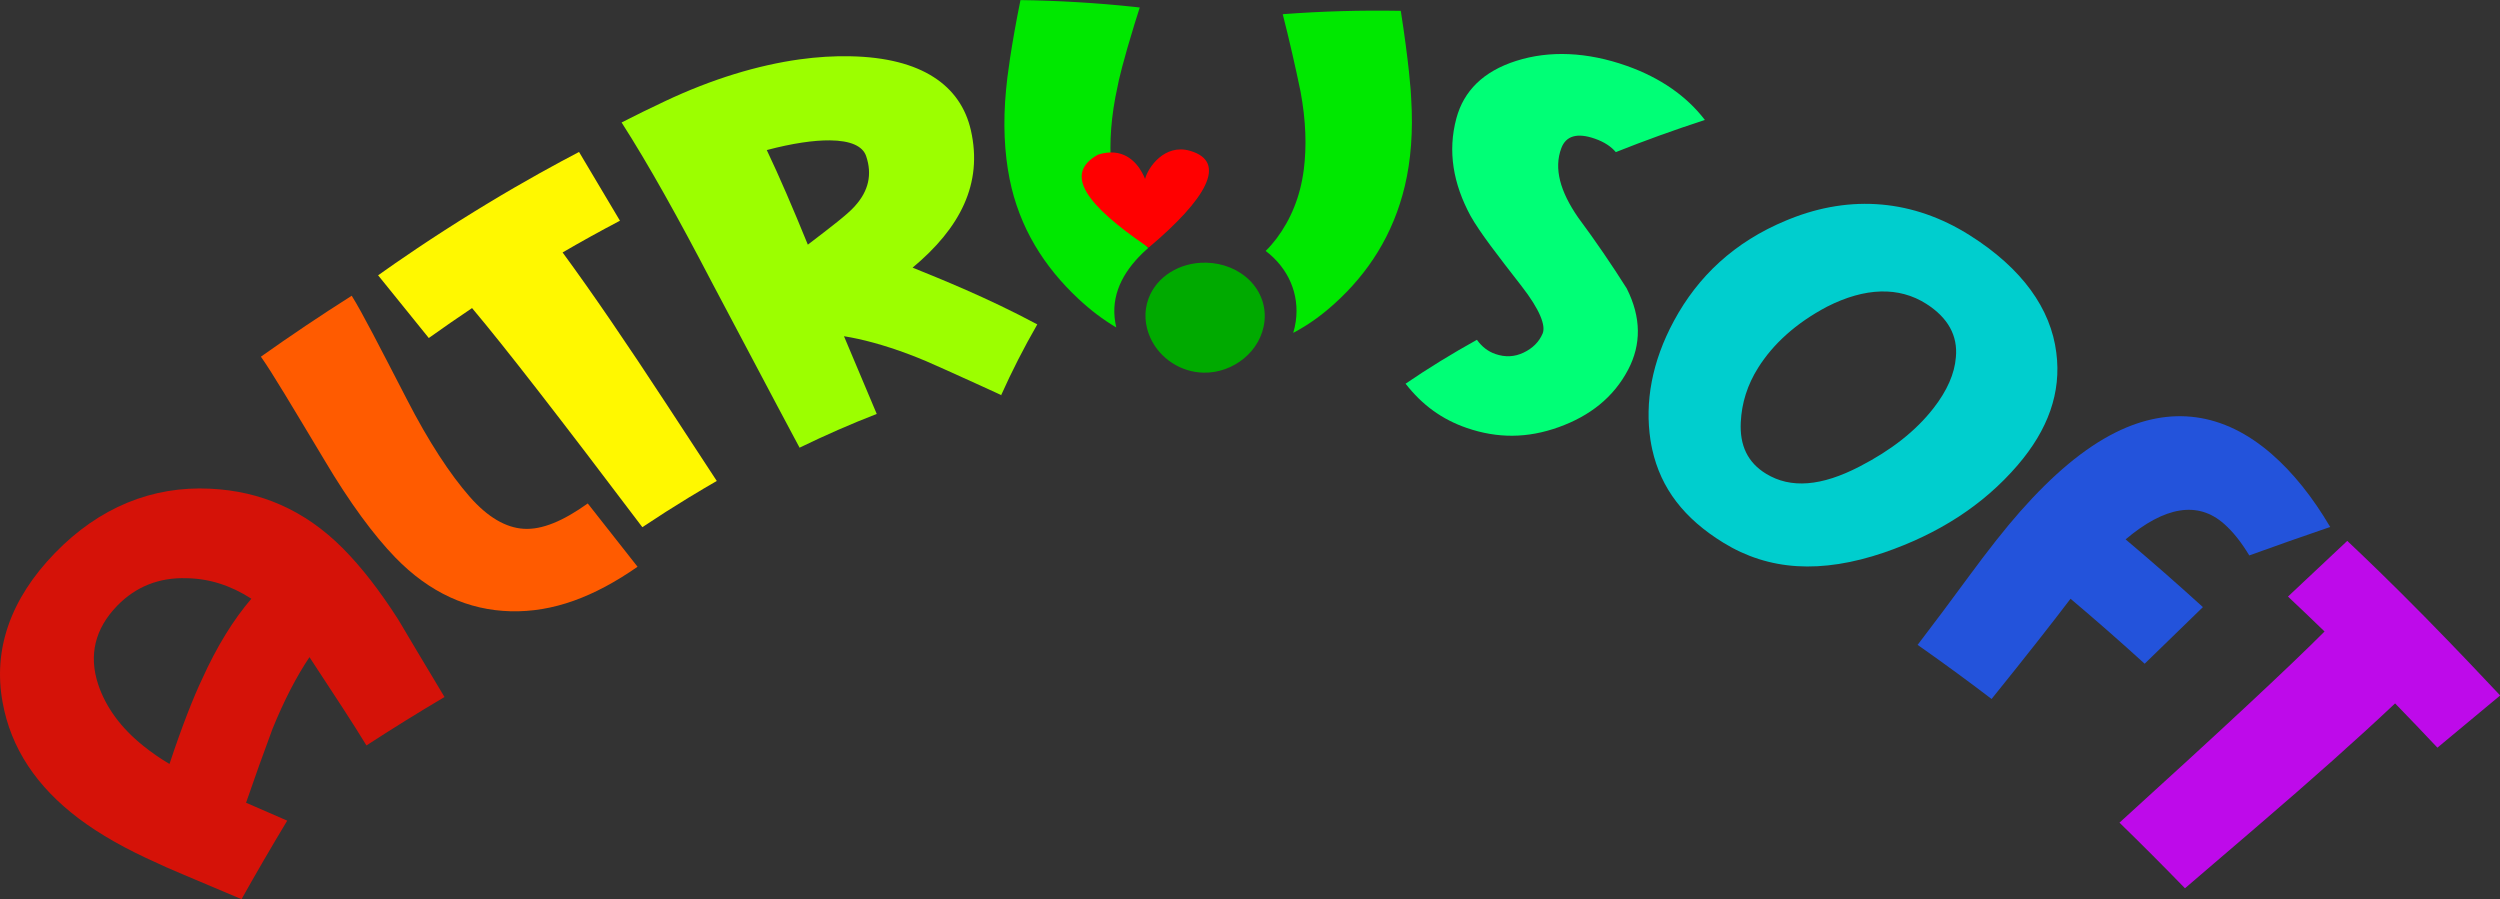
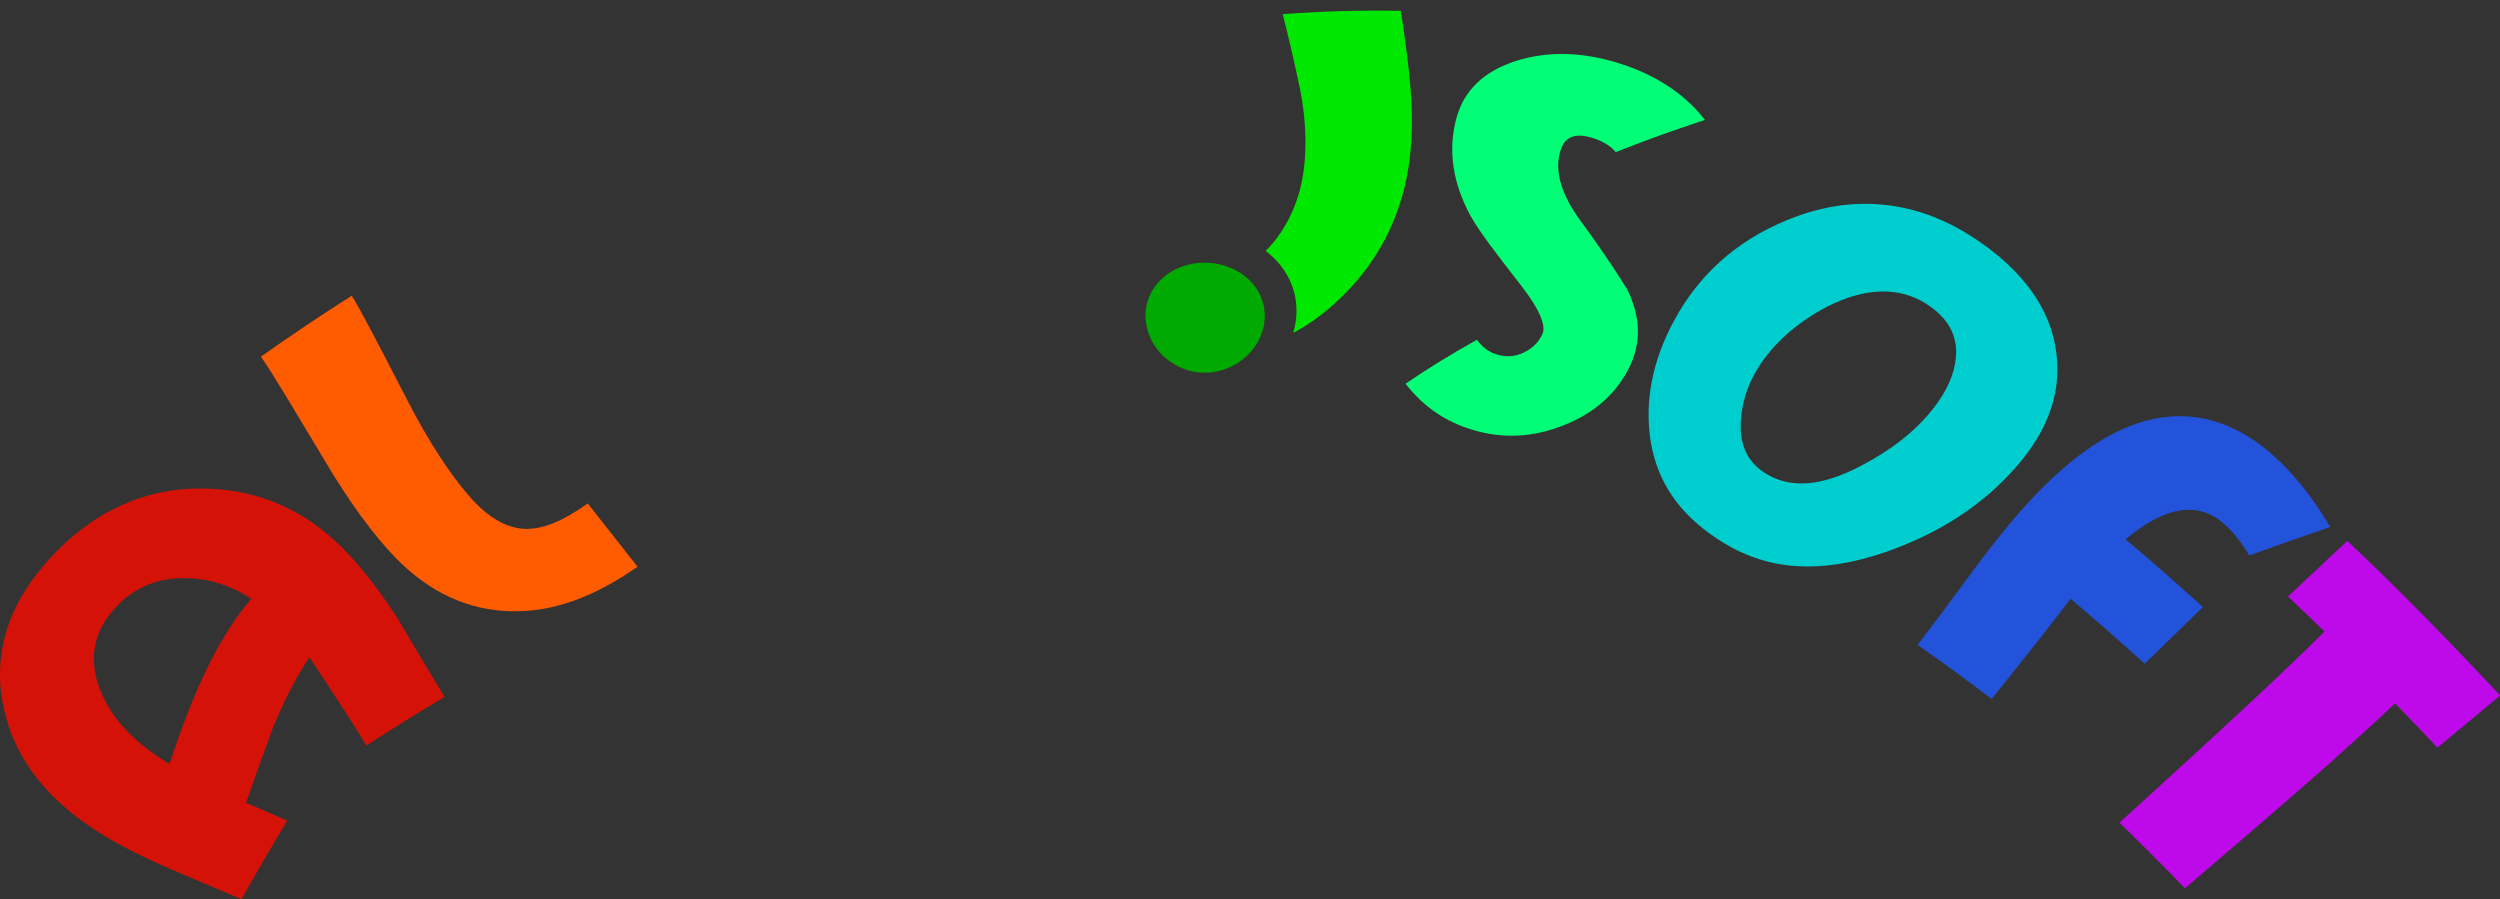
<svg xmlns="http://www.w3.org/2000/svg" xmlns:ns1="http://www.inkscape.org/namespaces/inkscape" xmlns:ns2="http://sodipodi.sourceforge.net/DTD/sodipodi-0.dtd" xmlns:ns3="http://ns.adobe.com/AdobeIllustrator/10.0/" width="1750.333" height="629.601" viewBox="0 0 1750.333 629.601" id="svg2" version="1.1" ns1:version="0.91 r13725" ns2:docname="logo-bent.svg">
  <rect x="0" y="0" width="1750.333" height="629.601" fill="#333333" stroke="none" />
  <defs id="defs8">
    <ns1:path-effect effect="bend_path" id="path-effect4162" is_visible="true" bendpath="m 49.681,99.483 c 206.956,-257.367 436.83,-301.919 704.016,0" prop_scale="1" scale_y_rel="false" vertical="false" bendpath-nodetypes="cc" />
    <ns1:path-effect effect="bend_path" id="path-effect4146" is_visible="true" bendpath="m 49.681,99.483 704.016,0" prop_scale="1" scale_y_rel="false" vertical="false" />
  </defs>
  <ns2:namedview pagecolor="#ffffff" bordercolor="#666666" borderopacity="1" objecttolerance="10" gridtolerance="10" guidetolerance="10" ns1:pageopacity="0" ns1:pageshadow="2" ns1:window-width="1189" ns1:window-height="682" id="namedview6" showgrid="false" ns1:zoom="0.26339286" ns1:cx="372.00994" ns1:cy="504.31562" ns1:window-x="631" ns1:window-y="318" ns1:window-maximized="0" ns1:current-layer="svg2" fit-margin-top="0" fit-margin-left="0" fit-margin-right="0" fit-margin-bottom="0" />
  <g transform="matrix(2.262,0,0,2.126,-57.637,361.278)" id="g4148" ns1:transform-center-x="7.3078708" ns1:transform-center-y="209.54798" ns1:path-effect="#path-effect4162">
    <path ns1:connector-curvature="0" ns3:knockout="Off" d="m 131.484,10.525 c 5.912,6.302 11.597,14.159 17.231,23.525 0.231,0.404 0.496,0.873 0.797,1.409 1.4,2.49 7.723,13.909 13.556,24.152 -8.111,5.096 -16.167,10.42 -24.166,15.948 -3.792,-6.663 -9.564,-16.033 -17.634,-29.081 -3.994,6.33 -7.86,14.221 -11.446,23.632 -2.814,8.042 -5.538,16.141 -8.182,24.315 4.258,1.948 8.504,3.913 12.74,5.895 -4.845,8.546 -9.552,17.171 -14.141,25.863 C 84.691,119.168 76.484,115.568 74.192,114.32 64.49,109.722 56.361,104.853 49.815,99.59 36.847,89.162 28.834,76.503 26.282,61.326 23.308,44.083 28.608,27.414 42.484,12.19 56.152,-2.804 72.562,-9.95 90.569,-8.991 c 7.874,0.388 15.14,2.191 21.812,5.327 7.012,3.296 13.348,8.054 19.103,14.188 z m -28.199,16.711 c -6.324,-4.347 -12.977,-6.628 -20.007,-6.752 -8.509,-0.304 -15.76,2.745 -21.532,9.077 -6.897,7.567 -8.84,16.278 -5.889,25.869 2.415,7.668 7.098,14.38 13.94,20.231 2.645,2.262 5.36,4.259 8.147,5.989 3.96,-12.708 7.494,-22.167 10.149,-28.088 4.55,-10.694 9.677,-19.491 15.191,-26.325 z" id="path24" style="fill:#d51208" ns1:original-d="m 150.3034,99.65407 c 0,8.629 -1.021,18.271 -3.062,28.936 -0.84,3.955 -3.002,13.418 -6.479,28.393 l -25.381,-5.932 c 1.918,-7.188 4.438,-18.15 7.562,-32.885 -6.24,1.562 -13.383,4.199 -21.42,7.91 -6.719,3.354 -13.502,6.707 -20.342,10.062 l 3.422,13.477 -25.381,5.934 c -3.842,-16.172 -5.941,-25.402 -6.299,-27.676 -2.162,-10.422 -3.242,-19.83 -3.242,-28.219 0,-16.65 4.02,-30.791 12.061,-42.412 9.121,-13.295 21.66,-19.947 37.623,-19.947 15.717,0 28.379,6.652 37.979,19.947 8.637,11.865 12.959,26.002 12.959,42.412 z m -26.358,-7.803 c -1.084,-7.559 -3.541,-13.916 -7.379,-19.076 -4.561,-6.359 -10.264,-9.543 -17.1,-9.543 -8.164,0 -14.404,4.264 -18.721,12.779 -3.418,6.841 -5.127,14.759 -5.127,23.759 0,3.48 0.205,6.84 0.625,10.082 10.318,-5.277 18.057,-8.939 23.223,-10.98 9.118,-3.837 17.276,-6.181 24.479,-7.021 z" />
    <path ns1:connector-curvature="0" ns3:knockout="Off" d="m 222.818,16.709 c -13.437,9.952 -26.171,15.016 -39.272,14.658 -13.005,-0.348 -25.055,-6.01 -35.72,-17.715 -6.585,-7.227 -14.069,-17.94 -21.938,-32.085 -10.079,-17.861 -16.106,-28.701 -19.655,-34.038 9.155,-6.903 18.524,-13.606 28.106,-20.069 3.252,5.509 8.427,16.341 17.032,34.028 6.819,14.145 13.502,24.888 19.485,32.151 5.56,6.75 11.193,10.236 16.779,10.574 5.621,0.343 12.093,-2.52 19.764,-8.351 z" id="path36" style="fill:#ff5b00" ns1:original-d="m 208.4774,163.23207 c -15.844,0 -28.119,-4.408 -36.82,-13.223 -8.707,-8.812 -13.057,-21.137 -13.057,-36.967 0,-9.834 1.439,-22.666 4.322,-38.501 3.48,-19.668 5.521,-32.5 6.127,-38.496 l 25.928,2.52 c -0.605,5.996 -2.646,18.404 -6.123,37.227 -2.881,15.347 -4.316,27.753 -4.316,37.226 0,8.75 1.826,15.016 5.488,18.795 3.658,3.779 9.811,5.605 18.451,5.482 l 0,25.937 0,0 z" />
-     <path ns1:connector-curvature="0" ns3:knockout="Off" d="m 217.366,-97.246 c -6.011,3.357 -11.929,6.845 -17.75,10.453 9.265,13.425 19.853,29.948 32.158,49.951 l 15.562,25.296 c -2.828,1.735 -5.643,3.509 -8.444,5.319 -4.916,3.182 -9.78,6.486 -14.594,9.904 -25.423,-35.81 -42.608,-59.409 -52.705,-72.153 -4.521,3.225 -8.985,6.512 -13.393,9.857 l -15.685,-20.651 c 5.917,-4.487 16.433,-12.237 29.95,-21.095 1.246,-0.816 2.468,-1.609 3.666,-2.381 0,0 0,0 0,0 11.998,-7.741 22.054,-13.51 28.575,-17.149 l 12.662,22.649 c 0,0 -0.001,6.36e-4 -0.001,6.36e-4 z" id="path48" style="fill:#fff800" ns1:original-d="m 257.6334,64.48207 -15.84,0 c 0.625,16.197 0.938,35.988 0.938,59.375 l 0,29.688 -25.938,0 c 0,-43.637 -0.312,-73.426 -0.938,-89.375 l -12.958,0 0,-25.938 c 5.879,0 14.941,0.055 27.188,0.156 12.246,0.109 21.426,0.156 27.549,0.156 l 0,25.938 -0.001,0 z" />
-     <path ns1:connector-curvature="0" ns3:knockout="Off" d="m 346.542,-63.102 c -4.162,7.686 -7.886,15.468 -11.186,23.304 3.353,1.537 -19.145,-9.355 -23.219,-11.195 -1.79,-0.805 -3.538,-1.548 -5.238,-2.232 -7.828,-3.144 -14.721,-5.06 -20.193,-5.986 3.369,8.535 6.749,17.066 10.14,25.593 -8.037,3.32 -16.001,7.043 -23.884,11.114 0.204,0.396 -9.997,-19.852 -26.91,-53.972 -10.665,-21.78 -19.854,-39.31 -28.177,-53.124 4.412,-2.396 8.88,-4.728 13.402,-6.99 14.638,-7.36 28.77,-11.874 41.704,-13.79 5.467,-0.806 10.709,-1.136 15.688,-1.02 22.196,0.454 34.172,9.726 37.308,24.329 3.789,17.648 -3.334,32.258 -18.034,45.28 8.369,3.61 23.009,9.813 38.601,18.69 z m -52.976,-55.429 c -1.053,-3.286 -4.781,-5.121 -11.274,-5.179 -4.929,-0.044 -11.493,0.948 -19.477,3.197 3.883,8.695 8.063,19.014 12.707,31.15 7.405,-6.008 12.199,-9.914 14.398,-12.497 0.109,-0.128 0.211,-0.252 0.306,-0.372 4.055,-4.826 5.284,-10.235 3.34,-16.299 z" id="path60" style="fill:#9cff00" ns1:original-d="m 350.4614,142.58407 -16.021,20.336 c -3.721,-2.879 -10.131,-8.637 -19.225,-17.273 -7.865,-7.441 -14.418,-12.961 -19.656,-16.562 l -0.363,27.539 -25.887,0 c 0,-0.84 0.203,-20.938 0.625,-60.299 0.355,-24.121 0.145,-44.16 -0.625,-60.123 l 10.795,-0.359 c 16.557,-0.598 30.475,1.742 41.752,7.02 14.758,6.842 22.141,17.824 22.141,32.941 0,18.001 -7.926,31.082 -23.775,39.242 6.473,6.356 16.555,15.536 30.239,27.538 z m -32.402,-66.895 c 0,-6.117 -7.188,-10.258 -21.562,-12.418 0.234,9.484 0.234,20.699 0,33.658 7.84,-2.877 12.832,-5.156 14.969,-6.842 4.393,-3.236 6.593,-8.035 6.593,-14.398 z" />
-     <path ns1:connector-curvature="0" ns3:knockout="Off" d="m 380.888,-88.278 c -0.262,-0.281 -0.521,-0.569 -0.778,-0.865 -0.798,-0.917 -1.576,-1.903 -2.328,-2.964 -4.692,-6.677 -7.654,-14.361 -8.361,-23.187 -0.609,-7.607 -0.073,-16.419 1.989,-26.254 0.145,-1.202 1.782,-8.598 5.224,-20.457 0,0 0,0 0,0 0.498,-1.713 1.038,-3.535 1.622,-5.458 -0.631,-0.077 -1.262,-0.152 -1.893,-0.225 -11.589,-1.304 -23.284,-2.039 -35.031,-2.211 -2.908,15.252 -4.193,25.964 -4.45,29.458 -1.009,11.092 -0.503,20.941 1.076,29.387 3.013,16.12 10.749,29.026 21.288,39.508 3.805,3.79 7.711,6.924 11.736,9.453 -0.227,-1.065 -0.404,-2.153 -0.507,-3.265 -0.81,-8.794 3.437,-16.193 9.708,-22.254 0,10e-7 0,-1e-6 0,-1e-6 0.233,-0.225 0.468,-0.448 0.705,-0.669 z" id="path72" style="fill:#00e800" ns1:original-d="m 385.1174,121.51407 c -0.92,-1.202 -1.791,-2.523 -2.603,-3.979 -3.838,-6.943 -5.756,-14.844 -5.756,-23.705 0,-7.662 1.016,-16.343 3.057,-26.041 0.238,-1.674 2.221,-10.176 5.941,-25.502 l -25.209,-5.93 c -3.604,15.098 -5.768,24.562 -6.484,28.395 -2.164,10.785 -3.242,20.492 -3.242,29.117 0,16.414 4.316,30.551 12.959,42.406 3.105,4.265 6.542,7.827 10.301,10.712 -0.129,-1.082 -0.204,-2.181 -0.204,-3.298 0,-9.104 5.083,-16.374 11.24,-22.175 z" />
    <path ns1:connector-curvature="0" ns3:knockout="Off" d="m 462.27,-137.471 c -0.004,-1.83 -0.796,-12.445 -3.215,-28.889 -12.246,-0.24 -24.448,0.127 -36.542,1.101 2.026,8.475 3.86,16.972 5.508,25.472 1.684,9.575 1.909,18.177 1.014,25.659 -1.067,8.924 -4.035,16.499 -8.471,22.789 -1.068,1.496 -2.181,2.842 -3.336,4.04 7.061,5.722 10.51,14.236 9.319,23.195 -0.173,1.299 -0.443,2.564 -0.786,3.79 4.419,-2.466 8.687,-5.666 12.815,-9.664 10.352,-9.943 18.168,-22.668 21.75,-38.81 1.812,-8.172 2.591,-17.779 1.943,-28.682 z" id="path84" style="fill:#00e800" ns1:original-d="m 448.2034,65.30907 c -0.361,-2.275 -2.467,-11.518 -6.305,-27.721 l -25.215,5.943 c 1.92,8.281 3.838,16.557 5.762,24.838 2.041,9.361 3.062,17.824 3.062,25.382 0,8.998 -1.68,16.859 -5.039,23.578 -0.808,1.595 -1.682,3.04 -2.62,4.337 6.696,5.016 11.029,13.013 11.029,22.023 0,1.311 -0.098,2.599 -0.275,3.86 4,-3.028 7.601,-6.849 10.783,-11.499 8.037,-11.641 12.061,-25.736 12.061,-42.299 -10e-4,-8.398 -1.085,-17.882 -3.243,-28.442 z" />
    <path ns1:connector-curvature="0" ns3:knockout="Off" d="m 529.445,-48.246 c -4.511,9.178 -11.869,15.301 -21.531,18.991 -9.69,3.704 -18.94,3.725 -28.4,0.27 -7.699,-2.812 -13.843,-7.57 -18.982,-14.591 7.015,-5.096 14.391,-9.914 22.084,-14.458 1.544,2.298 3.439,3.853 5.743,4.693 3.021,1.101 5.897,0.955 8.692,-0.462 2.794,-1.416 4.781,-3.492 5.898,-6.282 1.053,-2.629 -0.911,-7.948 -6.482,-15.58 -7.438,-10.181 -12.846,-17.578 -15.823,-23.171 -5.343,-10.528 -7.155,-21.231 -4.377,-32.166 2.272,-8.942 8.268,-15.426 18.537,-18.894 10.215,-3.454 21.889,-2.979 34.209,1.661 10.409,3.92 18.529,9.986 24.166,17.805 -9.398,3.259 -18.604,6.788 -27.574,10.591 -1.465,-1.867 -3.612,-3.348 -6.433,-4.407 -5.521,-2.072 -9.004,-0.955 -10.431,3.101 -2.358,6.699 -0.38,14.242 5.198,22.833 5.42,7.768 10.413,15.566 15.03,23.339 4.578,9.623 4.494,18.556 0.477,26.727 z" id="path96" style="fill:#00ff76" ns1:original-d="m 524.7814,127.66607 c 0,10.207 -3.48,18.996 -10.445,26.373 -6.961,7.377 -15.541,11.068 -25.734,11.068 -8.287,0 -15.85,-2.699 -22.695,-8.1 l 16.211,-20.342 c 2.041,1.68 4.199,2.52 6.484,2.52 2.998,0 5.457,-1.168 7.375,-3.506 1.92,-2.338 2.883,-5.01 2.883,-8.014 0,-2.879 -3.424,-6.957 -10.258,-12.24 -9.01,-6.959 -15.312,-12.656 -18.912,-17.1 -6.729,-8.637 -10.088,-18.598 -10.088,-29.878 0,-9.238 3.18,-16.947 9.547,-23.129 6.361,-6.182 14.229,-9.273 23.594,-9.273 7.918,0 14.934,2.402 21.059,7.203 l -15.84,20.518 c -1.562,-1.197 -3.482,-1.797 -5.762,-1.797 -4.443,0 -6.66,2.162 -6.66,6.479 0,7.082 3.359,13.625 10.082,19.621 6.357,5.281 12.656,10.502 18.896,15.658 6.841,6.841 10.263,14.817 10.263,23.939 z" />
    <path ns1:connector-curvature="0" ns3:knockout="Off" d="M 650.039,-16.814 C 639.177,-3.33 625.189,5.967 608.656,12.027 589.067,19.111 572.932,17.983 558.894,8.791 546.764,0.848 539.586,-9.019 536.889,-21.872 c 0,0 0,-2e-6 0,-2e-6 -0.215,-1.029 -0.401,-2.077 -0.558,-3.144 -1.764,-12.476 0.398,-25.727 7.285,-39.287 7.407,-14.583 18.64,-25.938 34.73,-33.029 -10e-6,0 0,-1e-6 0,-1e-6 0.321,-0.142 0.643,-0.282 0.968,-0.42 19.127,-8.208 38.428,-6.398 55.815,5.279 16.288,10.938 25.148,24.24 26.826,38.707 1.603,13.117 -2.582,25.364 -11.917,36.952 z m -26.07,-18.737 c 4.169,-5.717 6.496,-11.287 6.895,-16.76 0.622,-7.072 -2.431,-13.016 -9.189,-17.581 -8.424,-5.691 -18.875,-5.427 -30.689,0.952 -9.67,5.45 -16.675,12.269 -21.311,20.091 -3.359,5.666 -5.108,11.666 -5.387,17.933 -0.377,7.756 2.192,13.337 7.817,16.995 7.644,4.971 17.146,4.156 29.02,-2.412 9.572,-5.256 17.257,-11.556 22.844,-19.217 z" id="path108" style="fill:#00cece" ns1:original-d="m 625.1724,88.07607 c 0,17.285 -4.145,33.365 -12.426,48.248 -9.844,17.525 -22.691,26.283 -38.535,26.283 -14.771,0 -26.178,-5.82 -34.219,-17.461 -6.965,-10.199 -10.445,-22.924 -10.445,-38.168 0,-16.68 4.262,-32.105 12.789,-46.269 9.844,-16.441 22.566,-24.664 38.172,-24.664 14.648,0 25.934,5.227 33.859,15.664 7.201,9.367 10.805,21.484 10.805,36.367 z m -26.25,1.008 c 0,-7.07 -1.143,-12.945 -3.422,-17.617 -2.883,-6.113 -7.506,-9.172 -13.863,-9.172 -7.92,0 -14.586,5.816 -19.984,17.437 -4.322,9.707 -6.48,19.117 -6.48,28.223 0,6.592 1.318,12.646 3.961,18.16 3.242,6.83 7.859,10.242 13.861,10.242 8.164,0 14.766,-6.107 19.805,-18.334 4.081,-9.824 6.122,-19.473 6.122,-28.939 z" />
    <path ns1:connector-curvature="0" ns3:knockout="Off" d="m 746.725,3.609 c -8.401,3.046 -16.753,6.169 -25.052,9.373 -2.461,-4.371 -5.082,-7.849 -7.828,-10.422 -8.074,-7.565 -18.305,-5.768 -30.452,5.137 8.123,7.288 16.097,14.728 23.931,22.302 l -18.029,18.645 c -7.523,-7.276 -15.168,-14.415 -22.944,-21.397 -5.257,7.382 -13.466,18.541 -24.437,33.006 -7.074,-5.735 -14.224,-11.319 -21.455,-16.737 -0.481,-0.36 -0.963,-0.719 -1.445,-1.077 5.267,-7.328 10.459,-14.71 15.584,-22.157 6.105,-8.838 11.436,-16.062 16.12,-21.71 10.147,-12.239 19.911,-20.96 29.573,-26.086 16.925,-8.984 33.416,-6.705 48.351,7.14 6.489,6.014 12.579,14.035 18.083,23.986 z" id="path120" style="fill:#2353db" ns1:original-d="m 693.5124,38.69707 -9,24.199 c -3.842,-1.441 -7.26,-2.164 -10.258,-2.164 -8.76,0 -13.863,8.125 -15.303,24.375 l 26.771,0 0,25.938 -26.459,0 c 0.869,9.088 2.018,22.715 3.438,40.885 l -25.84,1.615 c -0.6,-8.998 -1.26,-17.996 -1.973,-26.996 -0.83,-10.68 -1.25,-19.678 -1.25,-26.996 0,-43.794 12.275,-65.695 36.836,-65.695 6.837,-10e-4 14.518,1.617 23.038,4.839 z" />
    <path ns1:connector-curvature="0" ns3:knockout="Off" d="m 779.908,76.287 c -4.322,-4.89 -8.688,-9.752 -13.1,-14.582 -11.462,11.525 -25.787,25.091 -43.096,40.877 l -21.94,20.01 c -6.679,-7.319 -13.434,-14.527 -20.271,-21.609 31.496,-30.433 52.452,-51.186 63.474,-62.954 -3.74,-3.86 -7.513,-7.695 -11.32,-11.502 L 752.001,8.19 c 5.174,5.171 13.56,13.736 23.989,25.007 10.16,10.992 18.619,20.552 23.343,25.9 z" id="path132" style="fill:#be0aea" ns1:original-d="m 753.6974,64.48207 -15.84,0 c 0.625,16.197 0.938,35.988 0.938,59.375 l 0,29.688 -25.938,0 c 0,-43.637 -0.312,-73.426 -0.938,-89.375 l -12.959,0 0,-25.938 c 5.879,0 14.941,0.055 27.188,0.156 12.246,0.109 21.426,0.156 27.549,0.156 l 0,25.938 z" />
    <path transform="translate(0.877,0.189)" style="fill:#00aa00" d="m 415.991,-64.403 c -0.953,9.949 -9.72,17.215 -18.865,17.007 -6.968,-0.159 -13.475,-4.566 -16.437,-11.412 -0.877,-2.031 -1.404,-4.204 -1.521,-6.417 -0.117,-2.213 0.178,-4.428 0.903,-6.534 2.458,-7.16 9.569,-12.05 17.876,-11.862 5.266,0.12 10.197,2.307 13.588,5.977 3.397,3.676 4.915,8.453 4.456,13.242 z" id="circle148" ns1:connector-curvature="0" ns1:original-d="M 418.623,144.5 A 18.122999,18.122999 0 0 1 400.5,162.623 18.122999,18.122999 0 0 1 382.377,144.5 18.122999,18.122999 0 0 1 400.5,126.377 18.122999,18.122999 0 0 1 418.623,144.5 Z" />
-     <path ns1:connector-curvature="0" ns3:knockout="Off" d="m 381.015,-88.396 c -0.303,-0.219 -0.603,-0.437 -0.901,-0.654 -17.924,-13.1 -25.794,-23.505 -14.757,-29.961 7.52,-2.525 11.659,2.124 13.609,5.894 0.387,0.748 0.695,1.469 0.936,2.106 0.897,-3.757 6.033,-11.675 13.882,-9.267 11.857,3.622 4.938,16.015 -12.769,31.882 z" id="path159" style="fill:#ff0000" ns1:original-d="m 385.2364,121.40207 c -16.442,-14.466 -20.485,-26.417 -11.501,-31.627 7.367,-2.157 10.332,5.031 11.411,8.984 0.897,-3.774 5.301,-11.319 11.5,-8.984 8.866,3.325 5.51,16.263 -11.41,31.627 z" />
  </g>
</svg>